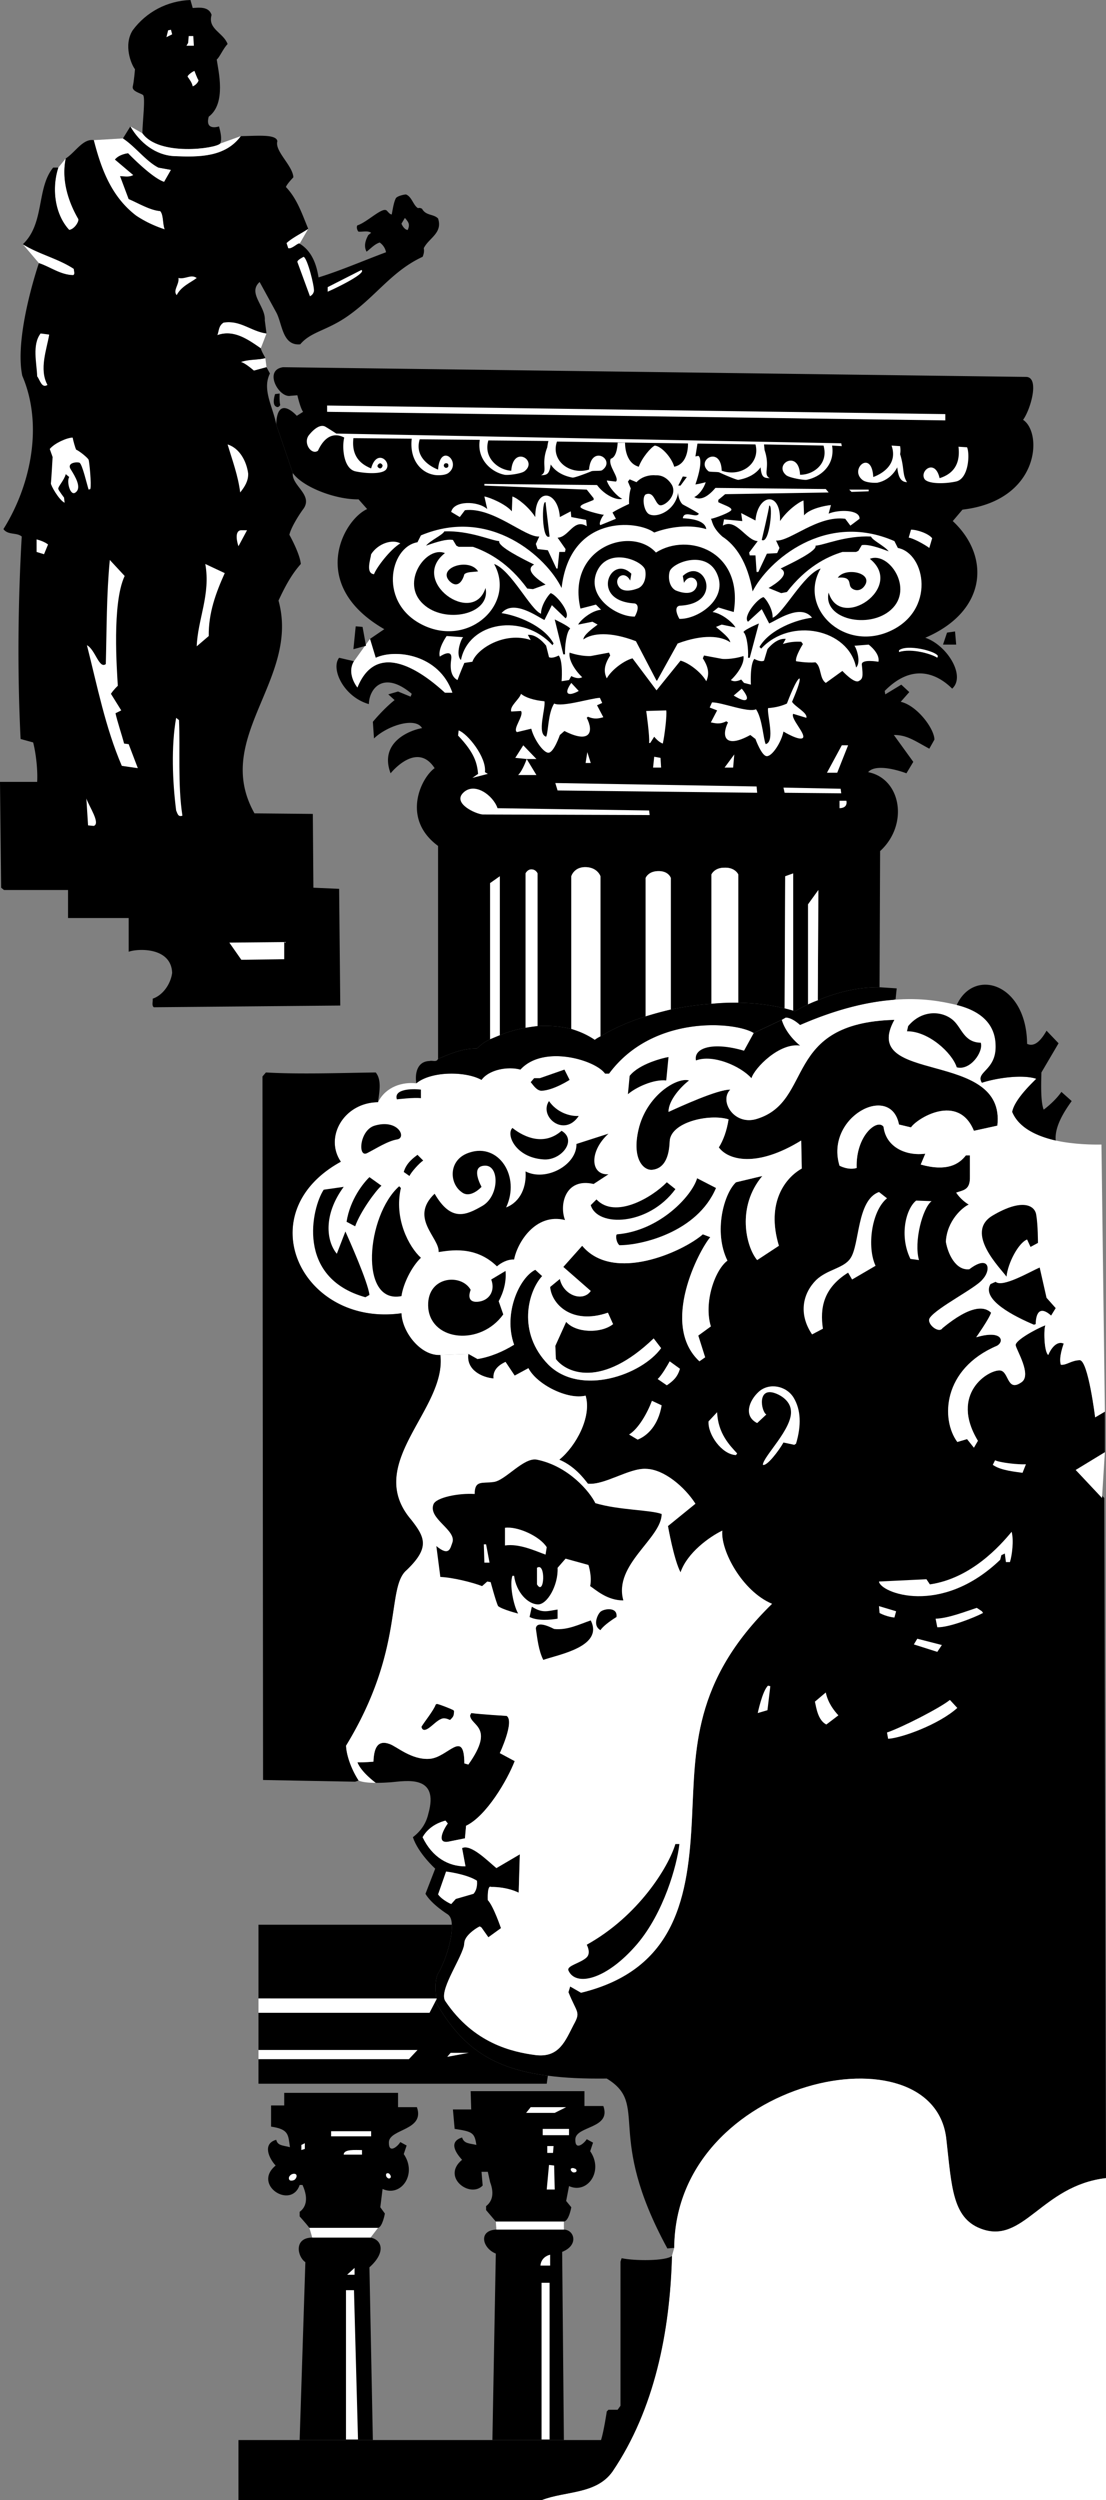
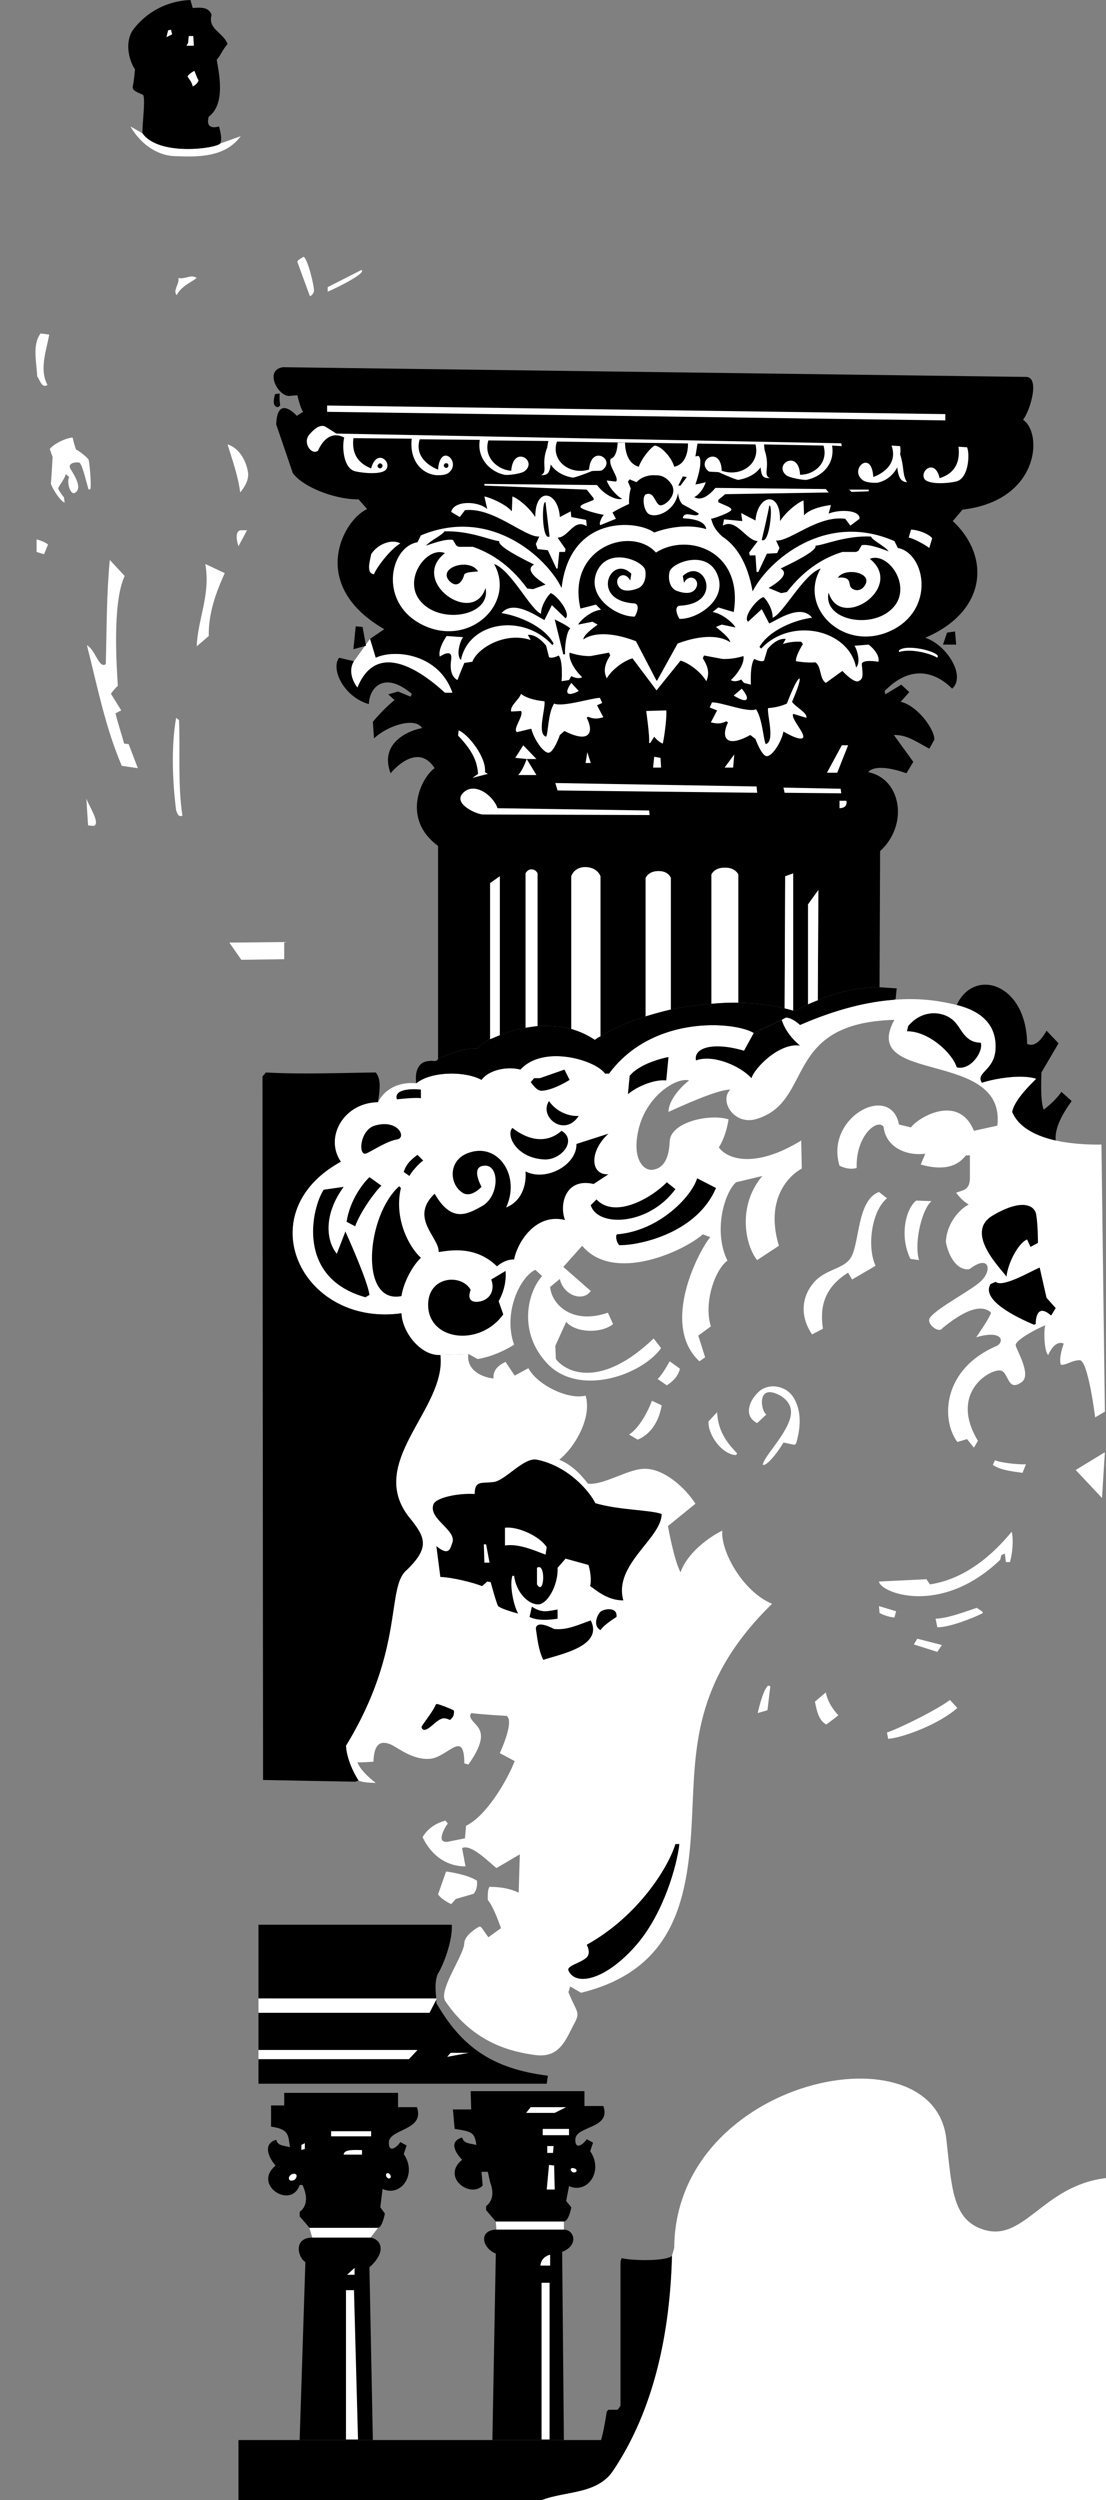
<svg xmlns="http://www.w3.org/2000/svg" width="193.398" height="437.102">
  <rect width="100%" height="100%" fill="#808080" stroke="none" />
  <path d="M178.898 73.398c1.313-1.8 2.899-7.347.602-7.5L49.5 64.2c-3.473.488-.734 5.422 1.3 5l1.2-.097s.5 2.222 1 2.898l-1.102.7s-3.41-3.88-3.597 1.5l2.898 8.5c1.77 2.484 7.496 4.663 11.5 4.6l1.5 1.7c-4.23 1.918-10.39 13.285 3 21l-2.5 1.7 1 3.3c3.469-1.598 11.086-.61 13.403 6.102H77.8c-2.582-2.356-11.567-10.125-15.301-.903 0 0-1.96-2.387-.602-4.597L59.301 115c-1.496 1.887.75 6.824 5.199 8.102.05-2.715 2.566-5.961 7.5-1.801l-.2.5-2.198-.903-1.704.5 1.102 1c-1.977 1.567-3.8 3.801-3.8 3.801l.198 2.903c2.36-2.266 7.262-3.797 8.403-1.801-2.23.387-7.531 2.508-5.5 7.898 0 0 4.562-5.734 7.699-.898-2.324 1.637-5.91 8.793.602 13.597v37.204c.714-.18 3.652-1.825 6.796-1.801.856-.73 1.055-.996 2.301-1.602v-27.3l1.7-1.2V181a20.516 20.516 0 0 1 4.5-1.3v-27s.363-.766 1.101-.7c.715.027 1 .7 1 .7v26.698c1.953-.12 3.953.012 5.898.5V153.2s.457-1.629 2.5-1.597c2.094.039 2.602 1.597 2.602 1.597v28c2.246-1.39 4.953-2.566 7.898-3.5v-24.2s.438-1.184 2.204-1.2c1.812-.042 2.199 1.2 2.199 1.2v23c2.273-.473 4.664-.836 7.097-1v-22.602s.504-1.214 2.301-1.199c1.887-.058 2.403 1.2 2.403 1.2V175.3c2.836.062 5.59.375 8.097 1l.102-23.102 1.398-.5v24c.274.059.016.004.301.102a36.1 36.1 0 0 1 2.3-1.2v-17.5l1.802-2.5-.102 19.297c3.406-1.445 7.105-2.332 10.8-2.296l.098-23.801c5.079-4.664 3.645-12.7-2.097-13.801 1.55-1.8 6.699.2 6.699.2l1.2-2-3.4-4.7c2.231-.012 3.47.906 6.2 2.398l.898-1.597c-.05-1.985-3.093-5.977-5.898-6.602L159 121l-1.398-1.3-2.801 1.698-.102-.597c5.293-5.39 9.75-2.453 11.801-.403 2.426-2.226-.887-7.593-4.7-8.898 10.845-4.645 11.403-14.266 4.802-20.398l1.699-2c13.515-1.582 14.05-13.442 10.597-15.704" />
  <path fill="#fff" d="M148.5 85.602h3.398v.296l-3 .102-.398-.398M108 77.398s-.027 2.493-1.2 2.801c-.573 1.172 1.598 3.371.9 4-.872-.09-1.598-.199-1.598-.199.32 1.172 1.918 2.898 2.699 3.2-.863.34-3.067-.579-4.403-2.4L84.7 84.603v.296l17.903.704 1.199 1.5v.296c-1.078.497-2.281.766-2.301 1.204-.121.46 3.633 1.402 4.102 1.398-.317.254-1 1.648-.602 1.8l2.7-1.1-.598-1.098c.921-.606 2.898-1.5 2.898-1.5-.05-.797.078-2.059.3-2.704l-.5-1.199.302-.398 1.199.5c.914-.985 2.281-1.313 3.398-1.2 1.168-.066 2.16.63 2.801 1.7 1.004 1.887-1.422 3.86-2.2 3.5-.82-.446-.933-2.363-2.3-1.903-.813.266-.492 2.973.5 3.5 1.418.723 4.652-.648 5.102-3.898-.11.563.261 1.79.796 2.2 0 0 1.907.995 2.801 1.6-.394.919-2.594-.734-2.8.802 1.007.07 3.859.21 4.101 1.898-3.617-1.059-7.41-.04-9.102.602-2.949-2.188-14.71-3.196-16.199 9.699-2.597-5.356-12.43-14.301-24.597-9.2l-.602 1.2c-4.926.836-6.938 10.867 1.2 14.597 8.046 3.688 16.015-3.953 12.198-10.796 2.938 1.011 6.403 8.046 8.204 8.699-.024-1.457 1.289-3.324 1.699-3.602 1.054.324 3.601 3.574 2.597 4.403L96.5 105.8l-1.3 2.597c-1.165-.527-5.407-3.714-7.5-1.199 2.648.371 7.39 2.153 9.1 5.301l-.198.3c-5.137-5.69-14.672-4.105-16 2.598-1.02-.996.066-3.804.398-4l-2.898-.199s-1.575 2.188-1.204 3.602c0 0 2.301-1.625 2 .5-.324 2.133.282 3.176 1.102 3.597.383-1.101 1.2-3 1.2-3l1.402-.199c.77-2.234 5.566-5.332 10.199-3.8l-.5-.899c1.664-.172 3.199 1.898 3.199 1.898l.5 2c.586.317 1.7-.296 1.7-.296.792 1.039.5 4.5.5 4.5l1.3-.204.398-.699s1.114.656 1.903.2c-1.278-1.215-2.418-3.036-2.2-4.297 2.126.718 3.7.597 3.7.597l3.199-.597.2.5c-1.044 1.628-1.188 2.793-.598 4 .906-1.606 3.168-3.172 4.5-3.5l4.199 5.597L119 115.5c1.328.34 3.566 1.945 4.5 3.602.555-1.235.43-2.399-.602-4l.204-.5 3.199.597s1.582.16 3.699-.5c.215 1.239-.953 3.04-2.2 4.2.731.503 1.802-.098 1.802-.098l.5.597 1.199.301s-.2-3.469.597-4.5c0 0 1.118.637 1.704.301l.597-2s1.512-2.008 3.2-1.8l-.5.902c1.074-.372 2.163-.454 3.203-.403l.296.403s-1.378 2.187-1.199 3c0 0 1.848.335 3.403.199 1.078.812.652 2.797 1.796 3.597l2.903-2.097s1.945 2.125 2.8 1.8c.778-.386.84-.742.598-2.902-.101-1.039 2.903-.5 2.903-.5.328-1.48-1.704-3-1.704-3l-2.5.2c.293.245 1.258 2.828.301 3.8-1.3-6.719-11.426-8.879-16.597-3.3l-.301-.297c1.808-3.106 6.578-4.805 9.199-5.102-2.016-2.578-6.313.539-7.5 1l-1.3-2.5-2.4 2.2c-.968-.856 1.634-4.063 2.7-4.302.398.215 1.68 2.106 1.602 3.602 1.843-.664 5.421-7.645 8.398-8.602-3.95 6.778 3.887 14.547 12 11 8.195-3.601 6.352-13.668 1.5-14.597l-.602-1.2c-12.125-5.296-22.101 3.485-24.796 8.797-.899-5.125-2.93-8.046-5.301-9.597-1.895-1.707-1.738-2.86-2-3.102.43.004 3.637-1.152 3.597-1.597-.058-.458-1.25-.782-2.296-1.301v-.403l1.199-1 18.097-.296-.5-.602-19.296-.2c-1.415 1.684-2.72 2.223-3.704 1.598.73-.289 1.672-1.457 2-2.597 0 0-.972.281-1.796.398 1.59-4.676.5-5 .5-5l-.5.102.398-2.5M64.7 111.7l1 3.3c3.468-1.598 11.085-.61 13.402 6.102H77.8c-2.582-2.356-11.567-10.125-15.301-.903 0 0-1.96-2.387-.602-4.597l2.801-3.903" />
  <path d="m114.898 119 3.602-6.5c4.477-1.664 7.598-1.328 9.2-.2-.11-.777-1.434-1.769-2.5-2.698l1-.403 2.402.5c-.383-.754-2.282-2.437-4-2.699l1-.8c.52.171 2.699.8 2.699.8 1.73-10.672-7.98-13.973-13.602-10.398-4.293-4.77-15.672-.895-13.199 9.796 0 0 2.137-.53 2.7-.699l.902.903c-1.68.148-3.606 1.804-4 2.597l2.5-.5.898.5c-1.078.82-2.414 1.793-2.5 2.602 1.578-1.14 4.707-1.418 9.2.3l3.6 6.899h.098M33.7 1.398c1.003-.05 2.792-.34 3.3 1.204-.73 2.484 2.047 3.078 2.8 5.097-.765.762-1.44 2.395-1.902 2.7.262 1.933 1.73 7.656-1.398 10-.715 2.581 1.8 1.703 1.8 1.703.24.906.571 2.203.2 3-.742.878-10.746 2.265-13.602-1.801.016-1.918.57-6.352.102-6.7-.434-.312-1.871-.609-1.8-1.402.245-1 .402-3.097.402-3.097-.66-.829-2.04-4.215-.403-6.801C25.59 2.074 29.234.156 33.301 0l.398 1.398" />
-   <path fill="#fff" d="M46.398 62.602c-1.152.351-2.941.191-4.296.699.687.082 2.296 1.5 2.296 1.5l2.204-.602-.204-1.597m.204-4.302c-2.664-.343-4.567-2.378-7.5-1.902-.903.551-.801 1.446-1.102 2.204 2.89-1.055 5.418.793 7.602 2.296l1-2.597M53.898 40c-.898.633-2.921 1.633-3.796 2.5l.296.898c.645.211 1.75-1.035 2-.796l1.5-2.602M6.8 46c2.009.66 3.747 2.05 6 2.102.34-.172.153-.618.098-1.102C10.156 45.191 6.77 44.445 4 42.7L6.8 46m3.4-16.7c-1.169 3.56-.669 8.114 1.902 10.9.949-.141 1.738-1.49 1.597-1.9-1.777-3.058-2.984-6.89-2.199-10.6l-1.3 1.6m6.198-4.8c1.27 4.95 3.028 9.852 7.403 13.2 1.578 1.058 3.289 1.843 5 2.402-.375-.934-.192-2.614-.801-3.204-1.75-.12-3.91-1.437-5.5-2.097l-1.5-4c.8.035 1.695.203 2.3-.2l-3.198-2.703c.761-.945 2.296-1.097 2.296-1.097s4.145 4.316 6.301 5l1.2-2.102-2.2-.398c-2.148-1.098-4.058-3.7-6.199-5.102l-5.102.301M44.2 35.3c-2.47 1.66-5.048 3.122-7.9 3.802v-.903l7-6.097c.622.988.634 2.148.9 3.199" />
-   <path d="M70.2 39.102c.187.484.64 1.105 1.1 1.097.423-.988.153-1.34-.5-2.097l-.6 1-1.7-1.602c.184-.945.34-2.07.7-2.8.195-.442 1.593-.723 1.8-.7 1.027.406 1.262 1.914 2.102 2.398.222-.09.445-.035.699.102.68 1.25 2.02.879 2.8 1.7.856 2.562-1.66 3.44-2.5 5.198.09.45.04.954-.203 1.5-5.332 2.461-8.113 6.856-13 10.301-3.726 2.637-6.523 2.758-8.398 5-3.168.29-3.121-3.644-4.2-5.597L45.399 49.3c-2.164 1.957 1.082 4.246.903 6.699l.3 2.3c-2.663-.343-4.566-2.378-7.5-1.902-.902.551-.8 1.446-1.101 2.204 2.89-1.055 5.418.793 7.602 2.296.164.618.53 1.149.796 1.704-1.152.351-2.941.191-4.296.699.687.082 2.296 1.5 2.296 1.5l2.204-.602.597 1.102a4.83 4.83 0 0 0-.5 2c-.078 2.246 1.184 4.59 1.602 6.898l2.898 8.5c-.246 2.196 3.528 3.762 1.903 6.2-.75.988-2.223 3.308-2.5 4.601 0 0 1.828 3.246 2 5.102-1.739 1.949-2.875 4.199-3.903 6.398 3.805 13.781-11.648 23.977-4.199 37.2l10.2.1.1 12.9 4.5.198.2 20.403-32.602.3c-.406-.308-.144-.937-.199-1.5 1.832-.62 3.149-2.605 3.403-4.5-.149-4.515-5.961-4.3-7.602-3.703V160.5H11.898v-4.898H.7l-.5-.403L0 136.7h6.5c.113-2.004-.188-4.867-.7-6.898l-2.198-.602c-.586-11.824-.454-23.902.199-35.398-.883-.754-2.399-.203-3.2-1.301 4.731-7.535 7.024-18.117 3.297-26.8-1.46-7 2.903-19.7 2.903-19.7 2.008.66 3.746 2.05 6 2.102.34-.172.152-.618.097-1.102C10.156 45.191 6.77 44.445 4 42.7c3.848-3.653 2.348-9.81 5.3-13.4h.9c-1.169 3.56-.669 8.114 1.902 10.9.949-.141 1.738-1.49 1.597-1.9-1.777-3.058-2.984-6.89-2.199-10.6 1.664-1.06 2.98-3.49 4.898-3.2 1.27 4.95 3.028 9.852 7.403 13.2 1.578 1.058 3.289 1.843 5 2.402-.375-.934-.192-2.614-.801-3.204-1.75-.12-3.91-1.437-5.5-2.097l-1.5-4c.8.035 1.695.203 2.3-.2l-3.198-2.703c.761-.945 2.296-1.097 2.296-1.097s4.145 4.316 6.301 5l1.2-2.102-2.2-.398c-2.148-1.098-4.058-3.7-6.199-5.102l1.3-2.097c1.618 2.8 4.415 5.093 7.802 5.199 4.132.168 8.785.203 11.5-3.5 2.789-.028 6.25-.403 6.398.898-.504 1.723 2.691 4.246 2.8 6.301 0 0-1.171 1.21-1.3 1.7 1.992 2.085 2.828 4.76 3.898 7.3-.898.633-2.921 1.633-3.796 2.5l.296.898c.645.211 1.75-1.035 2-.796 2.114 1.28 2.946 3.597 3.301 5.898 3.86-1.188 7.867-2.934 11.801-4.398-.11-.637-.477-1.258-1.102-1.704-.898.286-1.515 1.008-2.296 1.602-.567-1.027-.13-2.105.296-2.898l.5-.403c-.585-.418-1.48-.14-2.199-.199-.176-.098-.449-.77-.199-1.102 1.684-.527 4.336-3.238 5.102-2.597.25.219.523.664.898.699l1.7 1.602" />
  <path fill="#fff" d="M53.102 44.898c.668.313 1.882 5.118 1.796 6-.082.36-.257.668-.699.903L52 45.8c-.043-.36 1.102-.903 1.102-.903M57.3 51v-.8l5.9-3c.917.507-3.876 2.921-5.9 3.8m-22.902-2.398c-1.027.796-2.718 1.445-3.5 3-.73-.825.508-1.91.301-3 1.274.27 2.156-.723 3.2 0M8.602 58.5c-.415 2.547-1.805 6.055-.301 8.8-1.016.645-1.305-.87-1.801-1.5-.074-2.316-.914-5.527.602-7.5l1.5.2m34.796 24.3c.032 1.286-.582 2.274-1.398 3.302-.371-2.98-1.387-5.653-2.2-8.403 2.134.68 3.321 2.989 3.598 5.102M41.7 95.5c-.204-.566-.766-2.621.402-2.8h1.097l-1.5 2.8M21.8 100.7c-2.257 4.769-1.34 16.612-1.198 19.198 0 0-.688.618-1.204 1.403l1.801 2.898-1 .5c.246 1.223 1.172 4.008 1.5 5.301l.801.102 1.602 4.199-2.801-.403c-2.875-6.68-4.301-13.996-6.102-21.097 1.461.754 2.125 4.21 3.301 3.3.172-6.328.11-11.964.7-18.203l2.6 2.801m17.5-.499c-1.554 3.452-2.855 6.956-2.8 11l-2.102 1.8c.18-4.75 2.457-9.07 1.5-14.398l3.403 1.597M31.3 125.898c.227 4.84-.238 11.375.598 16.704-.77.308-.867-.407-1.097-.903-.64-5.039-.887-11.21 0-16.199l.5.398m-14.903 18.5-1-.097-.296-4.7c.437 1.34 2.53 4.356 1.296 4.797M42.2 167.8l-2.098-3 9.597-.1v3l-7.5.1m-.097-144c-2.715 3.704-7.368 3.669-11.5 3.5-3.387-.105-6.184-2.398-7.801-5.198l2.097 1.199c2.856 4.066 12.86 2.68 13.602 1.8l3.602-1.3M29.398 5.3l-.296 1.2 1-.5-.204-.8-.5.1M33 6.3l-.102 1.2-.296.5h1.296l-.097-1.7H33m1 6.098c-.285.075-1.195.723-1.2 1 .388.567.77 1.051.9 1.704.62-.243 1.073-.91 1-1.102-.153-.14-.7-1.602-.7-1.602M8.7 78.5c.784-.973 2.91-1.96 4-2 .144.7.437 1.723.6 2.102.684.316 2.095 1.476 2.2 1.796.125.348.516 4.235.3 5.102l-.3.102c-.273-.77-1.098-4.454-1.602-4.704-.507-.183-2.312.008-1.5 1.204.778 1.246 1.942 3.191.801 4-.914.718-1.597-1.938-1.097-2.704l-.602-.5c-.309 1.141-1.426 2.215-1.3 2.602.073.285 1 1.5 1 1.5l.1.898c-1.023-.496-2.452-3.085-2.402-3.398.063-.36.301-4.602.301-4.602L8.7 78.5M6.398 94.3v2.2l1.301.398.7-1.699s-.544-.512-2-.898M165.3 73.5v-1.102l-108.1-1.5V72l108.1 1.5m-54.3 32c-7.93-.422-4.223-8.738-.602-5.2l-.199 1.2c-1.035-2.008-3.14-.371-1.898 1.2 1.015 1.187 3.398.1 3.398.1 1.176-.628 1.328-2.308 1.102-3.198-.531-1.672-6.633-4.094-8.5.5-1.688 4.308 3.543 7.761 6.699 7.699 0 0 1.145-1.961 0-2.301" />
  <path d="m97 108.3 1.5 6.098h.3c-.058-1.328.235-3.906.9-4.5-.255-.441-2.7-1.597-2.7-1.597" />
  <path fill="#fff" d="m97.5 99.398.3-2.898h1l.098-.5-1.398-2c1.977-.063 2.809-3.43 5.102-2l-.102-1.102-2.602-.5-.097-1-1.903 1c-.304-4.605-4.34-5.386-4.296 0-1.122-1.75-3.082-3.293-4-3.597l-.102 2.597c-1.05-1.261-3.902-2.46-4.8-2.597L85.2 89c-1.677-1.48-5.876-1.488-6.302.5l1.5.898.903-1.199c4.918-.594 10.57 4.824 13 4.602l-.602 1.3L94 96l1.8.2 1.5 3.198h.2m-2.3 23.204c-1.778-.149-3.321-.645-4.098-1.301-.266.945-2.024 2.164-1.704 3.097l1.704-.097c.566.812-1.532 3.16-.704 3.699l2.5-.602c.497 1.942 2.153 4.227 3 4.204.942.004 2-3.102 2-3.102l.801-.7c4.543 2.325 5.145.102 3.903-2.3l.199-.2c1.289.563 2.066.243 2.699.098l-1.102-2.097.903-.403-.403-.898c-1.68.086-6.628 1.672-8 1-1.097 1.73-.996 4.973-1.398 5.8-1.672-.472-.047-5.007-.3-6.198m4.698-3.204s-1.035 1.36-.597 1.801c.469.442 1.898-.398 1.898-.398l-1.3-1.403" />
  <path d="M84.898 102.8c-2.128 6.759-13.402-1.163-7.097-6.1-3.29-1.34-7.867 5.175-3.801 8.902 3.719 3.527 11.898 1.886 10.898-2.801" />
  <path d="M81.2 100.398c.503-.453 1.34-.359 2.402-.5-1.532-2.464-7.207-.652-5 1.704 1.484 1.433 2.34-.188 2.597-1.204M96.102 93.8s-.649-5.343-.704-6c-.695-.405-.68 6.794.704 6" />
  <path d="m93.2 103 2.198-.8c-1.336-.856-3.753-2.56-2-3.5-1.945-.962-6.425-3.177-6.097-4.098-1.438-.086-5.125-1.856-9.602-1.704-.324.657-2.418 1.559-3.199 2.5 1.953-.687 3.621-1.195 4.7-1l.6 1 .4.204h2.5c2.714.953 6.226 2.816 9.5 7.296l1 .102" />
  <path fill="#fff" d="M118.8 105.898c7.903-.304 4.333-8.683.598-5.199l.204 1.2c1.097-1.989 3.175-.32 1.898 1.203-1.027 1.199-3.398.097-3.398.097-1.157-.676-1.282-2.355-1-3.3.52-1.606 6.66-3.926 8.398.703 1.668 4.336-3.617 7.699-6.7 7.597 0 0-1.187-1.992 0-2.3" />
-   <path d="m132.7 109-1.598 6h-.301c.093-1.344-.156-3.926-.801-4.5.254-.469 2.7-1.5 2.7-1.5" />
  <path fill="#fff" d="m132.3 100-.198-2.898h-1l-.102-.5 1.5-2c-2.02-.09-3.777-4.086-6.102-2.704l.204-1.097 3.199.3-.2-1.402 2.5 1.301c.395-4.598 4.442-5.312 4.297.102 1.16-1.758 3.149-3.27 4.102-3.602l.102 2.602c.996-1.207 3.78-1.723 4.699-1.801l-.403 1.5c1.825-.766 5.512-.696 5.403.898l-1.602 1.2-.898-1.2c-4.852-.64-9.723 4.028-12.102 3.801l.602 1.3-.403.9-1.796.1-1.5 3.2h-.301m-2.601 20.398s1.304 1.5.8 1.903c-.418.469-2.2-.7-2.2-.7l1.4-1.203" />
  <path d="M144.898 103.602c2.028 6.808 13.43-.926 7.204-5.903 3.316-1.347 7.785 5.242 3.699 8.903-3.82 3.46-11.973 1.683-10.903-3" />
  <path d="M148.8 102.7c-.503-.59.235-1.946-2.3-1.7 1.281-1.883 6.258-.898 4.7 1.398-.79 1.168-1.99.825-2.4.301m-15.6-8.301s1.26-5.293 1.3-6c.73-.347.074 6.86-1.3 6m3.402 9.302-2.204-.9c1.372-.792 3.817-2.456 2.102-3.402 1.938-.949 6.453-3.09 6.102-4 1.48-.078 5.195-1.789 9.699-1.597.281.695 2.36 1.633 3.097 2.597-1.914-.726-3.57-1.265-4.699-1.097l-.597 1-.403.199h-2.398c-2.809.867-6.348 2.668-9.7 7l-1 .2" />
  <path fill="#fff" d="m137.2 138.602 9.902.097-.102-.8-10-.2.2.903m-4.9-1.102-35.198-.602.398 1.301 34.898.403-.097-1.102M113 124.3s.648 4.587.5 5.598h.2l.698-1.097s.692.918 1.5 1.199c.317-1.363.75-4.992.602-5.8l-3.5.1m.5 17.4-26.5-.4c-.762-2.25-4.035-4.66-6-2.698-1.906 1.859 2.195 3.714 3.398 3.796l29.204.102-.102-.8M84.8 135c.31-2.613-3.05-6.758-4.6-7.3l-.098.902c2.918 3.07 3.32 4.836 3.5 6.699l-1 .699 2.699-.7-.5-.3m6.699-4.7-1.398 2.2 2 .2s-.707 2.03-1.5 2.8H93.8l-1.7-2.8h1.7l-2.301-2.4m10.899 3.098.301-1.898.602 1.898zm11.802.802.198-1.9 1.102.2.102 1.7h-1.403m12.501 0 1.698-2.302-.199 2.301zm17.902.902 2.597-4.801h1.102l-1.903 4.8h-1.796M141 125.5c.262-.867-1.969-1.93-2.5-2.8.52-1.24 1.55-3.66 1.3-4.098-.566.191-1.847 3.472-2.198 4.398-.809.39-1.961.707-3.301.8-.18 1.255 1.273 5.837-.403 6.302-.41-.766-.574-4.461-1.699-6.102-1.375.652-6.008-1.238-7.699-1.2l-.398.9 1.296.5-1.097 2.1c.707.122 1.496.419 2.699-.198l.3.199c-1.202 2.449-.538 4.652 3.9 2.199l.902.7s1.101 3.054 2 3c.89.023 2.484-2.31 2.898-4.302 0 0 2.8 1.7 3.398 1.102.551-.672-2.207-3.387-1.699-4.2l2.301.7m5.8 15.8V140h1.2s.367 1.262-1.2 1.3" />
  <path d="m61.8 113.5.4-4 1.198.102.602 3.296-2.2.602m103.098-.8.704-2.098 1.398-.204.2 2.301h-2.302" />
  <path fill="#fff" d="M157.2 113.7c1.363-1.145 6.523.136 6.8 1l-.102.3c-.84-.602-4.433-1.73-6.699-1v-.3m2.101-21.098c1.102-.008 3.102.707 3.7 1.5l-.5 1.699c-.895-.672-2.918-1.742-3.602-1.801l.403-1.398M70 95c-1.43-.8-3.926.043-5.102 1.898-.113.91-1 3.336.5 3.5C65.82 99.238 68.211 96.07 70 95" />
  <path d="M120.3 77.398s.25 3.649-2.402 4.204c-.43-1.543-2.168-3.563-3.398-3.704-.687.317-2.246 2.137-2.8 3.704-2.571-.711-2.4-4.301-2.4-4.301m9.302 7.597.796-1.597.704.097-1.102 1.5h-.398M48.898 68.8l-.796.098s-.637 1.836.199 2.204c.43.265.699-.301.699-.301-.172-.61-.102-2-.102-2" />
  <path fill="#fff" d="M167.602 78.102c.46 3.836-1.778 5.003-3.301 5.5-.797-3.543-3.606-1.227-2.602.199.664.797 3.348.828 5.403.398 2.312-.422 2.507-4.867 2-6l-1.5-.097M147.2 78l-.098-.5L58.8 75.8s-1.235-.808-1.903-1.198c-.754-.442-1.843.171-2.898 1.5-1.04 1.382.473 3.53 1.602 2.699 1.69-3.653 3.906-2.653 4.597-2.301-.394 1.441-.234 5.344 1.903 5.898 2.039.434 4.718.512 5.398-.296 1.074-1.344-1.637-3.774-2.602-.204-1.425-.597-3.515-1.796-3.097-5.296l10.2.097c-.422 3.578 1.504 5.852 3.8 6.301.462.129 1.97.168 2.598-.3 2.434-1.813-1.421-5.505-1.796-.598-1.446-.555-4.157-2.23-3.204-5.301l10.5.098c-.562 3.48 2.094 5.664 4.301 6.101.52.137 2.875-.152 3.5-.601 2.438-1.829-1.969-4.676-2.3-.098-2.297-.13-4.907-2.285-4-5.301l10.5.102a8.54 8.54 0 0 0-.2 1.097c-1.176 3.028.2 4.184-1.097 4.903.94-.079 1.445-.047 1.699-1.903.758 1.188 2.093 1.98 3.8 2.301.36.07 3.036-.977 3.297-1.102.25-.14 1.715-.004 1.903-.199 2.476-1.785-1.93-4.633-2.301-.097-3.54 1.027-6.734-1.723-5.602-4.903l34.704.5c.875 3.238-2.395 5.797-5.903 4.602-.14-4.512-4.66-1.84-2.3.097.222.149 1.695.07 1.902.204.293.152 2.926 1.308 3.3 1.296 1.704-.296 3.07-1.035 3.899-2.199.152 1.871.656 1.86 1.602 1.903-1.274-.7.148-1.797-.903-4.903-.027-.277-.066-.61-.098-1l10.399.2c.934 3.195-1.824 5.148-4.102 5.101-.218-4.508-4.734-1.836-2.398.102.633.46 2.976.843 3.5.796 2.266-.425 5.074-2.386 4.5-6l1.7.102m11.402 6.3c-.864-1.359-.418-2.343-1.204-4.902.082-.418.079-.91 0-1.398l-1.5-.102c1.164 3.34-1.761 4.985-3.199 5.5-.254-4.918-4.254-1.382-1.898.5.61.516 2.12.54 2.597.5 1.426-.28 2.723-1.203 3.5-2.699.168 1.688.625 2.574 1.704 2.602" />
  <path d="M66.5 81.898c.188-.039.371-.222.398-.5-.03-.18-.218-.359-.398-.398a.576.576 0 0 0-.5.5c.047.184.234.367.5.398M78 81.8c.262-.015.445-.202.398-.402.04-.253-.144-.437-.398-.398-.203-.031-.383.152-.398.398.02.211.207.391.398.403" />
  <path fill="#fff" d="M85.7 154.398V181.7c.257-.097 1.425-.605 1.698-.699v-27.8l-1.699 1.198M93 152c-.738-.066-1.102.7-1.102.7v27a25.193 25.193 0 0 1 2.102-.302V152.7s-.285-.672-1-.699m9.398-.399c-2.043-.032-2.5 1.597-2.5 1.597v26.7c1.414.421 2.805 1.019 4.102 1.902.309-.235.652-.43 1-.602v-28s-.508-1.558-2.602-1.597m12.704.698c-1.766.016-2.204 1.2-2.204 1.2v24.2a62.155 62.155 0 0 1 4.403-1.2v-23s-.387-1.242-2.2-1.2m11.599-.6c-1.798-.016-2.302 1.198-2.302 1.198V175.5a42.213 42.213 0 0 1 4.704-.2v-22.402s-.516-1.257-2.403-1.199M137.3 153.2l-.1 23.1a27.26 27.26 0 0 1 1.5.4v-24l-1.4.5m4 4.902v17.5c.52-.239 1.087-.489 1.7-.704l.102-19.296-1.801 2.5" />
-   <path d="m193.2 246.8-1.7 1s-1.227-9.991-2.7-10c-1.507.044-2.296.91-3.3.802-.414-1.278.457-3.524.5-3.704-1.246-.55-2.273.95-2.7 2-.76-.59-.804-4.613-.5-5.199-1.59.61-5.32 2.645-5.198 3.5.14.852 2.785 5.074 1.097 6.403-2.637 1.937-2.234-1.817-3.8-2-2.016-.2-8.891 4.046-3.899 12.296l-.7 1.204-1.198-1.5-1.704.5c-2.914-3.957-2.566-12.77 6.903-16.801 1.363-.703 1.039-2.875-3.602-1.5 0 0 2.293-3.258 2.602-4.301-1.137-1.121-3.528-1.395-8.5 2.7-.633 1.038-2.914-.821-2.2-1.802 1.215-1.777 8.122-5.257 9.2-6.699 1.629-1.746 1.137-4.422-2.301-1.8-2.328.273-3.73-2.602-4.102-4.797.184-3.707 2.957-6.067 4-6.5-1.492-.907-2.199-2.102-2.199-2.102 1.41-.45 2.457-.52 2.403-2.8V202h-.704c-1.195 1.527-3.265 2.895-7.898 1.602l.8-1.903c-3.355.446-6.886-1.133-7.3-4.699-1.05-1.512-4.895 1.516-4.7 7.2-1.464.445-3-.4-3-.4-2.597-8.503 8.962-14.597 10.4-7.198l2.1.5c1.009-1.54 8.262-6.094 11 .597l4.098-.898c1.575-13.496-24.293-7.086-18-18.5-19.632.539-14.015 14.183-24 17.3-3.964 1.294-6.714-3.074-4.699-5.101-2.187-.059-8.89 3.027-10.8 3.898-.016-2.07 2.253-4.48 3.601-5.5-2.02-.613-7.094 2.364-8.7 8-1.546 5.73.798 7.914 2.4 7.602 1.507-.215 2.765-1.469 2.902-4.898.082-3.43 6.964-4.942 10.296-3.903-.312 2.031-.949 3.707-1.699 4.903 1.59 2.195 6.559 3.628 14.403-1.204l.097 4.903c-2.734 1.512-6.324 5.816-4 13.5l-3.8 2.5c-1.954-2.332-3.637-9.29.902-14.7l-4.602 1.098c-2.086 1.918-3.984 8.621-1.5 13.7-2.222 1.656-4.172 7.363-2.898 11.5l-2.2 1.601 1.2 3.8-1 .7c-6.906-6.441-.051-19.426 1.898-21.7l-1.3-.5c-3.477 3.04-15.641 8.544-21.098 2l-3.301 3.7 4.8 4.2c-1.37 1.988-4.784.773-5.402-2.098L96.2 225c.215 2.898 3.688 6.703 10.102 4.5l.898 2c-2.078 1.664-6.488 1.566-8.199-.398l-1.898 4.199.097 2.3c1.89 2.493 8.032 5.106 17.102-3.601l1.3 1.7c-3.386 4.69-14.074 8.46-19.702 2.902-5.532-5.649-3.563-12.836-1.098-15.5L93.6 222c-2.753 1.34-5.663 7.633-3.702 13.102-1.915 1.183-4.149 2.14-6.399 2.5l-1.601-.903c-.41 2.848 2.437 4.13 4.402 4.301-.195-1.805 1.52-2.617 2.098-2.898L90 240.5l2.399-1.3c1.496 2.89 6.894 5.573 10 4.8 1.101 3.648-1.645 8.809-4.598 11.2 2.668 1.128 4.281 3.269 5 4.198 2.922.301 7.242-2.785 10.2-2.597 3.128.093 6.741 3.183 8.6 6.097l-4.8 3.903s1.027 5.91 2.2 8.097c1.17-3.437 5.073-6.222 7.3-7.296-.32 3.496 3.488 10.609 8.7 12.796-13.903 13.567-13.395 25.512-14 37.5-.653 13.489-2.685 26.418-19.4 30.5l-1.902-1.097-.3 1c1.472 3.683 2.19 3.375.902 5.699-1.434 2.754-2.5 5.781-6.602 5.3-4.183-.546-10.84-2.054-15.8-9.402-1.247-1.695 2.44-6.882 3.203-9.597.074-.254.07-.86.199-1.102.46-1.191 2.246-2.277 2.598-2.398l.3.199 1.2 1.7 2.203-1.598s-1.293-3.829-2.301-4.903c0 0-.14-2.758.598-2.3 0 0 2.55-.09 4.8 1l.2-6.7-4.098 2.403c-1.633-1.364-4.473-4.239-6-3.5l.598 3.199c-2.985.02-5.82-1.582-7.5-5.102 1.19-2.11 3.375-2.738 4-2.898l.402.5c-.766 1.062-1.992 3.465 0 3.199l3-.602.2-2.199c3.523-1.676 7.187-7.914 8.5-11.3l-2.602-1.399s2.605-5.54 1.203-6.5c0 0-4.293-.363-6.203-.5l-.2.398c.075 1.887 4.434 1.95-.3 8.602l-.7-.2c-.039-6.163-2.894-1.003-6.097-.8-3.16.219-5.72-2.168-7-2.602-2.243-.8-2.711.997-2.801 3.102 0 0-1.766.152-2.8.102.632 1.73 3.198 3.597 3.198 3.597.946.008 2.047-.058 2.602-.097 2.676-.227 8.566-1.407 6.598 5.5-.352 1.554-1.184 2.945-2.7 4.097.934 2.832 3.903 5.5 3.903 5.5l-1.703 4.403c1.07 1.847 3.902 3.597 3.902 3.597.476.336.695.992.7 1.801.171 2.602-1.34 6.875-2.5 8.7-.645 1.835-.177 3.62-.2 5 4.41 7.624 9.703 11.472 19.5 12.698 2.976.403 6.379.543 10.3.5 7.563 4.606-.429 9.465 10.598 29.704l1.2-.102c.187-29.82 45.707-38.984 47.601-18.8.91 8.027 1.031 13.48 5.899 15.402 7.554 3.003 10.66-7.477 22-8.801l-.297-118.903-5-4.898 5.097-3.102v-7.097" />
  <path fill="#fff" d="M193.398 380.8c-11.34 1.325-14.445 11.805-22 8.802-4.867-1.922-4.988-7.375-5.898-15.403-1.895-20.183-47.414-11.02-47.602 18.801l-.398 1.398c-.34 13.223-3.05 26.852-10.398 37.704-2.86 4.027-8.235 3.37-12.403 5h98.7V380.8" />
  <path d="M117.5 394.398c-.34 13.223-3.05 26.852-10.398 37.704-2.86 4.027-8.235 3.37-12.403 5h-53v-10.5h63.403c.507-1.641 1-5 1-5l.296-.301H108l.5-.7v-25.203l.2-.597c2.171.488 7.808.527 8.8-.403" />
  <path d="M65.2 426.602H52.397l1-31.102c-1.418-.957-2.046-4.281 1.204-4.3H64.8c1.941.363 2.789 2.527-.2 5.198l.598 30.204m33.404 0h-12.5L86.699 394c-2.367-.95-3.11-4.07.102-4.2h11.8c1.805.032 2.684 2.708-.3 3.9l.3 32.902" />
  <path fill="#fff" d="M192.7 261.898 188.101 257l5.097-3.102zM65.7 311.7s-2.567-1.868-3.2-3.598c1.035.05 2.8-.102 2.8-.102.09-2.105.56-3.902 2.802-3.102 1.28.434 3.84 2.82 7 2.602 3.203-.203 6.058-5.363 6.097.8l.7.2c4.734-6.652.374-6.715.3-8.602l.2-.398c1.699.234 6.203.5 6.203.5 1.402.96-1.204 6.5-1.204 6.5L90 307.898c-1.313 3.387-4.977 9.625-8.5 11.301l-.2 2.2-3 .601c-1.991.266-.765-2.137 0-3.2l-.402-.5c-.625.16-2.808.79-4 2.9 1.68 3.519 4.516 5.12 7.5 5.1l-.597-3.198c1.527-.739 4.367 2.136 6 3.5l4.097-2.403-.199 6.7c-2.25-1.09-4.8-1-4.8-1-.739-.458-.598 2.3-.598 2.3 1.008 1.074 2.3 4.903 2.3 4.903l-2.203 1.597L84.2 337l-.3-.2c-.352.122-2.137 1.208-2.598 2.4-.13.241-.125.847-.2 1.1-.761 2.716-4.449 7.903-3.203 9.598 4.961 7.348 11.618 8.856 15.801 9.403 4.102.48 5.168-2.547 6.602-5.301 1.289-2.324.57-2.016-.903-5.7l.301-1 1.903 1.098c16.714-4.082 18.746-17.011 19.398-30.5.605-11.988.098-23.933 14-37.5-5.21-2.187-9.02-9.3-8.7-12.796-2.226 1.074-6.128 3.859-7.3 7.296-1.172-2.187-2.2-8.097-2.2-8.097l4.802-3.903c-1.86-2.914-5.473-6.003-8.602-6.097-2.957-.188-7.277 2.898-10.2 2.597-.718-.93-2.331-3.07-5-4.199 2.954-2.39 5.7-7.55 4.598-11.199-3.105.773-8.503-1.91-10-4.8L90 240.5l-1.602-2.398c-.578.28-2.293 1.093-2.097 2.898-1.965-.172-4.813-1.453-4.403-4.3l-4.898.198c1.14 9.547-13.516 18.957-5.102 28.801 2.403 3.078 3.309 4.86-.796 8.801-3.641 3.078-.293 13.812-10.602 30.7.066 1.679.906 4.1 2.2 6.1.655.286 1.765.4 3 .4" />
  <path fill="#fff" d="m136.7 178.3.698-.402c1.164.004 2.5 1.301 2.5 1.301 6.633-2.883 11.997-4.062 16.301-4.398 5.059-.426 8.64.32 11.102.898 5.277 1.317 6.789 4.25 6.8 7.2.07 4.304-3.597 4.496-2.402 6.402 2.13-.723 6.86-1.551 9.5-.7-.242.313-3.785 3.485-4.199 5.797 1.164 2.817 4.352 4.254 7.602 5 3.257.715 6.582.73 8 .704l.597 46.699-1.699 1s-1.227-9.992-2.7-10c-1.507.043-2.296.91-3.3.8-.414-1.277.457-3.523.5-3.703-1.246-.55-2.273.95-2.7 2-.76-.59-.804-4.613-.5-5.199-1.59.61-5.32 2.645-5.198 3.5.14.852 2.785 5.074 1.097 6.403-2.637 1.937-2.234-1.817-3.8-2-2.016-.2-8.891 4.046-3.899 12.296l-.7 1.204-1.198-1.5-1.704.5c-2.914-3.957-2.566-12.77 6.903-16.801 1.363-.703 1.039-2.875-3.602-1.5 0 0 2.293-3.258 2.602-4.301-1.137-1.121-3.528-1.395-8.5 2.7-.633 1.038-2.914-.821-2.2-1.802 1.215-1.777 8.122-5.257 9.2-6.699 1.629-1.746 1.137-4.422-2.301-1.8-2.328.273-3.73-2.602-4.102-4.797.184-3.707 2.957-6.067 4-6.5-1.492-.907-2.199-2.102-2.199-2.102 1.41-.45 2.457-.52 2.403-2.8V202h-.704c-1.195 1.527-3.265 2.895-7.898 1.602l.8-1.903c-3.355.446-6.886-1.133-7.3-4.699-1.05-1.512-4.895 1.516-4.7 7.2-1.464.445-3-.4-3-.4-2.597-8.503 8.962-14.597 10.4-7.198l2.1.5c1.009-1.54 8.262-6.094 11 .597l4.098-.898c1.575-13.496-24.293-7.086-18-18.5-19.632.539-14.015 14.183-24 17.3-3.964 1.294-6.714-3.074-4.699-5.101-2.187-.059-8.89 3.027-10.8 3.898-.016-2.07 2.253-4.48 3.601-5.5-2.02-.613-7.094 2.364-8.7 8-1.546 5.73.798 7.914 2.4 7.602 1.507-.215 2.765-1.469 2.902-4.898.082-3.43 6.964-4.942 10.296-3.903-.312 2.031-.949 3.707-1.699 4.903 1.59 2.195 6.559 3.628 14.403-1.204l.097 4.903c-2.734 1.512-6.324 5.816-4 13.5l-3.8 2.5c-1.954-2.332-3.637-9.29.902-14.7l-4.602 1.098c-2.086 1.918-3.984 8.621-1.5 13.7-2.222 1.656-4.172 7.363-2.898 11.5l-2.2 1.601 1.2 3.8-1 .7c-6.906-6.441-.051-19.426 1.898-21.7l-1.3-.5c-3.477 3.04-15.641 8.544-21.098 2l-3.301 3.7 4.8 4.2c-1.37 1.988-4.784.773-5.402-2.098L96.2 225c.215 2.898 3.688 6.703 10.102 4.5l.898 2c-2.078 1.664-6.488 1.566-8.199-.398l-1.898 4.199.097 2.3c1.89 2.493 8.032 5.106 17.102-3.601l1.3 1.7c-3.386 4.69-14.074 8.46-19.702 2.902-5.532-5.649-3.563-12.836-1.098-15.5L93.6 222c-2.753 1.34-5.663 7.633-3.702 13.102-1.915 1.183-4.149 2.14-6.399 2.5l-1.601-.903-4.899.2c-3.402.206-6.68-3.965-6.8-7.297-17.4 2.43-26.97-17.5-10.598-26.5-2.922-4.258.496-10.336 6.5-10.403 1.406-2.789 4.379-3.57 6.699-3.3 2.52-2.114 8.539-2.184 11.398-.598 1.285-1.781 4.586-2.414 6.801-1.801 4.004-4.41 13.133-1.684 14.8.7h.7c7.68-10.4 22.156-9.071 25.3-7.098l4.9-2.301" />
  <path d="M62.7 311.3c-1.294-2-2.134-4.421-2.2-6.1 10.309-16.888 6.96-27.622 10.602-30.7 4.105-3.941 3.199-5.723.796-8.8-8.414-9.845 6.243-19.255 5.102-28.802-3.402.207-6.68-3.964-6.8-7.296-17.4 2.43-26.97-17.5-10.598-26.5-2.922-4.258.496-10.336 6.5-10.403.195-1.613.707-3.855-.403-5.199-6.152.086-13.48.34-19.199 0l-.602.7.102 123 16.102.3.597-.2m121.903-111.902c-3.25-.746-6.438-2.183-7.602-5 .414-2.312 3.957-5.484 4.2-5.796-2.641-.852-7.372-.024-9.5.699-1.196-1.906 2.472-2.098 2.402-6.403-.012-2.949-1.524-5.882-6.801-7.199 2.996-6.566 12.195-3.84 12.3 6.801.989.453 2.09.012 3.399-2.3l2.102 2.198-3 5.102c-.032 1.531-.18 5.059.398 6.5 0 0 1.855-1.32 3.102-3.102l1.796 1.602c-1.238 1.723-3.02 4.422-2.796 6.898m-108-14.296c.714-.18 3.652-1.825 6.796-1.801.856-.73 1.055-.996 2.301-1.602.258-.097 1.426-.605 1.7-.699a20.516 20.516 0 0 1 4.5-1.3 25.193 25.193 0 0 1 2.101-.302c1.953-.12 3.953.012 5.898.5 1.415.422 2.805 1.02 4.102 1.903.309-.235.652-.43 1-.602 2.246-1.39 4.953-2.566 7.898-3.5a62.155 62.155 0 0 1 4.403-1.199c2.273-.473 4.664-.836 7.097-1a42.213 42.213 0 0 1 4.704-.2c2.836.063 5.59.376 8.097 1a27.26 27.26 0 0 1 1.5.4c.274.058.016.003.301.1a36.1 36.1 0 0 1 2.3-1.198c.52-.239 1.087-.489 1.7-.704 3.406-1.445 7.105-2.332 10.8-2.296l3 .199-.198 1.898-.403.102c-4.304.336-9.668 1.515-16.3 4.398 0 0-1.337-1.297-2.5-1.3l-.7.402-4.898 2.3c-3.145-1.972-17.621-3.3-25.301 7.098h-.7c-1.667-2.383-10.796-5.11-14.8-.699-2.215-.613-5.516.02-6.8 1.8-2.86-1.585-8.88-1.515-11.4.598-.28-1.695.141-3.843 2.302-3.898.523-.156 1.242.281 1.5-.398" />
  <path d="M136.7 178.3c.624 2.165 2.464 3.934 3.198 4.5-3.597-.534-7.93 3.872-8.5 5.7-1.91-2.129-6.734-4.223-9.699-3.102-.445-2.214 2.973-3.296 8.403-1.699l1.699-3.097 4.898-2.301" />
  <path fill="#fff" d="m78 327.2-1.398 4c.703 1.007 2.296 1.698 2.296 1.698L79.7 332l3.102-.898c.816-.914.597-2.301.597-2.301-1.84-1.176-5.398-1.602-5.398-1.602M114 244.898c-.781 2.094-2.328 4.872-4 5.903l1.5.898c1.73-.695 3.61-2.508 4.2-6l-1.7-.8m1-3.797c.762-.723 1.668-2.329 2.102-3.102l1.796 1.3c-.418 1.466-1.195 2.145-2.296 2.9L115 241.101m10.398 5.797-1.5 1.602c-.16 2.27 2.305 5.797 4.801 5.898l.2-.296c-1.262-1.375-3.352-3.461-3.5-7.204m6.999 1.902c-2.433-1.23-1.418-3.945.301-5.5 1.82-1.616 4.832-1.034 6.102 1.098 1.238 2.09 1.355 4.778.398 8l-.3.204-1.899-.403c-.816 1.45-2.91 4.203-3.602 3.903 0-1.414 5.266-6.36 4.903-9.5-.113-1.508-1.446-2.532-2.7-3-3.238-1.204-2.515 3.148-1.601 3.699l-1.602 1.5M174 255.3l-.398.802c1.421 1.02 4.062 1.21 5.199 1.398l.597-1.5c-1.37.082-4.57-.285-5.398-.7m2.898 12.5c-2.015 2.45-7.101 8.157-14.296 9.2l-.602-.898-8.3.398c.202 1.945 10.796 6.164 21.198-3.8l.204-.802.597-.296.2 1.5h.703c.386-1.235.687-3.82.296-5.301M153.7 280.8l.1 1.2c1.294.7 2.598.8 2.598.8l.301-1.1c-1.023-.313-3-.9-3-.9m9.903 2.2.296 1.5c2.055.05 6.395-1.656 8-2.5l-.199-.3-.898-.598c-2.082.675-4.942 1.82-7.2 1.898m-3.203 3.5-.597 1 4.097 1.3.801-1.198-4.3-1.102m5.703 10.7c-1.676 1.37-8.258 4.753-11 5.698L155.3 304c2.476-.164 8.933-2.543 12.097-5.398l-1.296-1.403m-21.703-1.301c.383 1.825 1.426 3.153 2.204 4L144.5 301.5c-1.52-.738-1.793-3.129-2-4l1.898-1.602M132.5 299.5s.805-3.887 1.8-4.8l.4.1-.5 4.2-1.7.5" />
  <path d="M83 261.2c-2.781-.184-6.75.6-7.2 1.8-.984 2.527 4.087 4.508 3.302 6.7-.368.964-.524 2.495-2.801.6l.699 5.4c2.18.089 5.617.948 7.3 1.6l.9-.8.6.102s.915 3.445 1.302 4.199c.808.629 3.5 1.3 3.5 1.3-.856-1.535-1.524-5.105-1-6.601h.296c.383 2.938 2.418 4.926 4.102 5 1.676.113 3.648-3.379 3.5-6.398l1.398-1.602 4 1.102s.657 1.976.301 3.699c.989.656 3 2.52 5.801 2.5-1.777-6.254 6.672-10.824 6.7-15.102-1.876-.73-7.512-.668-11.598-1.898-.938-1.953-4.649-6.465-10.204-7.602-2.32-.484-5.558 3.692-7.597 3.903-1.985.285-3.29-.375-3.301 2.097" />
  <path fill="#fff" d="m84.602 270 .097 3.2h.903L85 270h-.398m9.296 7v-2.898c1.579-1.09 1.313 5.097 0 2.898m-5.598-6.8v-3.098c2.184-.297 6.095 1.468 7.302 3.398l-.204 1.3c-1.746-.628-4.609-1.98-7.097-1.6" />
  <path d="m93 280.898-.398 1.801c1.425.727 3.66.5 4.898.301v-1.602c-1.816.274-2.621.688-4.5-.5m.7 3.802c.26 1.792.476 3.866 1.3 5.5 2.68-.934 10.598-2.321 8.3-6.9-2.038.696-4.066 1.743-6.402 1.5-1.41-.722-3.07-1.28-3.199-.1M105 285c-1.375-.742-.578-2.582-.102-3.102.403-.609 3.149-1.132 2.903.801-1.27.785-2.422 1.696-2.801 2.301m-2.398 57.2c-1.082 1.046-3.528 1.44-3.204 2.3 1.243 2.852 6.598 1.7 12-4.602 4.68-5.507 6.98-13.765 7.403-17.5h-.7c-1.218 4.043-6.488 12.602-15.5 17.602.153.313.708 1.469 0 2.2M77.2 300.5c-.731.266-1.528 1.133-2.2 1.602-.652.46-1.156.5-1.3-.204.456-.8 2.112-2.812 2.5-3.898l.198-.102c.688.145 2.594.934 2.903 1.102l.097.2c-.054.745-.05.886-.699 1.5-.086.03-.804-.485-1.5-.2M56.602 208c-2.086 3.164-4.918 15.39 7.296 18.8l.704-.402c-.247-2.261-3.684-9.933-4.204-11.097l-1.5 3.898c-1.847-2.219-2.394-6.812 1.204-11.699l-3.5.5M88 229.8l-.8-2.3c.859-1.574 1.37-3.441 1.198-5.3l-2.5 1.5c.672 1.777-.14 3.374-1.796 3.8-1.672.371-2.434-.29-1.801-2-1.696-3.004-7.953-2.355-7.403 3.3.641 5.677 9.137 6.516 13.102 1m-18.2-22.402c-5.741 5.11-7.066 20.676.4 19.204.308-2.168 1.765-5.13 3.402-6.704-2.09-1.875-4.743-6.855-3.5-12.199l-.301-.3" />
  <path d="m62.102 214.398-1.5-.796c.62-3.926 2.941-6.782 4-7.801l2.097 1.5c-1.011.875-3.691 4.543-4.597 7.097M76 208.7c-4.488 4.253.879 7.683.7 10.198 1.968-.277 6.433-1.18 10.198 2.5.668-.586 1.793-1.246 3-1.199.547-2.922 3.727-8.191 8.903-6.898-1.051-2.73.09-7.453 5-6.301l2.597-1.7c-3.132.2-3.46-3.937 0-7.1l-5.597 1.8c.082 3.71-5.363 6.629-8.903 4.8.188 2.637-.832 5.298-3.398 6.302 2.543-5.454-1.305-11.297-6.398-9.602-3.73 1.168-3.582 5.344-1.403 6.898 1.547 1.278 3.5-.898 3.5-.898-.695-1.332-1.625-3.805.801-3.7 2.344.192 2.246 5.29-.602 7-2.878 1.66-5.496 2.91-8.398-2.1m-4.398-3.098-1-.704c.46-1.632 1.804-2.53 2.398-3l1 1c-.727.489-2.113 2.047-2.398 2.704m-7.402-4c1.66-.852 3.636-2.145 5.3-2.403 1.613-.34.098-3.61-4-2.398-2.637.797-2.973 5.664-1.3 4.8m5.198-9.401s3.051-.364 4.204-.2v-1.5c-1.645-.195-4.77-.094-4.204 1.7" />
  <path d="M98.2 197.7c2.831 1.687-.138 5.28-3.2 5-4.852-.333-6.566-4.34-5.398-5.5 2.187 1.741 5.605 3.128 8.597.5M96 192.5c-1.828 2.715 2.645 6.441 5.2 2.602-1.66.113-3.915-.704-5.2-2.602m3.602-3.7s-2.801 1.817-4.903 1.9c-.89-.005-1.527-1.095-1.898-1.5l.597-.7h1L98.7 187l.903 1.8m10.197 2.5.302-3.198c1.664-2.133 5.953-3.168 6.796-3.301l-.398 4.097c-2.2-.246-5.285 1.184-6.7 2.403m-5.5 18.399-1 1c1.16 3.894 10.095 3.62 14.802-2.802l-1.5-1.199c-2.598 2.68-9.047 6.461-12.301 3" />
  <path d="M107.898 215.8c-.27.09-.207 1.317.403 1.9 3.761.027 13.601-2.212 16.898-10l-3.3-1.7c-.891 3.078-6.555 9.191-14 9.8m50.703-35.5.199-.902c2.46-2.968 6.039-2.671 7.898-1 1.5 1.356 1.867 3.844 4.801 3.903.496 1.582-1.832 4.926-4.2 4.3-.82-2.57-4.984-6.34-8.698-6.3" />
  <path fill="#fff" d="M153.7 208.398c-3.919 1.426-3.348 9.247-5 11.602-1.153 1.75-4.04 1.914-6 3.8-2.259 2.27-3.169 5.829-.7 9.5l1.898-1c-.527-3.542.028-7.077 4.403-9.8l.699 1.2 4.102-2.4c-1.532-3.277-.715-9.577 2-11.8l-1.403-1.102m6.501 1.5c-1.817 1.47-2.962 6.188-1 10.204l1.5.199c-.93-3.172.609-9.086 2.198-10.301l-2.699-.102" />
  <path d="M176 223.2c-.914-1.337-7.492-7.712-2.398-10.7 5.043-2.977 7.343-1.844 7.597-.102.305 1.762.301 4.903.301 4.903l-1.3.699-.598-1.3c-1.493.577-3.364 4.081-3.602 6.5m-2.8 1.3c-1.65 2.766 4.335 5.719 7.6 7.102l.302-.102c.015-1.2.351-3.586 2.699-1.5l.8-1.3-1.601-1.802-1.2-5.296c-1.722.753-6.523 3.578-7.698 2.5l-.903.398M71.5 360l1.5-1.602H45.2v-6.5h29.902l1.296-2.5H45.2V336.5H79c.172 2.602-1.34 6.875-2.5 8.7-.645 1.835-.176 3.62-.2 5 4.41 7.624 9.704 11.472 19.5 12.698l-.198 1.403H45.199V360H71.5" />
  <path fill="#fff" d="M45.2 360h26.3l1.5-1.602H45.2V360m0-8.102h29.902l1.296-2.5H45.2v2.5m33.6 7H82l-3.8.704zm-16.902 41.5.704 26.102H60.5v-26.102h1.398M96.102 426.5v-27.398h-1.403V426.5h1.403M94.5 396.102h1.7v-1.903s-1.555.27-1.7 1.903M60.7 397.7H62v-1.2Zm0 0" />
  <path d="M66.102 389.5h-12c-.672-.86-1.704-2-1.704-2v-.8c.922-.669 1.7-2.052.5-4.7h-.5c-1.46 4.344-8.32.02-4.199-3.398-1.136-1.204-2.383-3.805.102-4.5.25 1.058 1.187.968 2.398 1.296-.308-2.175-.172-3.14-3.3-3.597v-3.7h2.3v-2.203h19.903v2.5h3.296c1.446 4.079-4.765 3.762-4.898 6.102-.066 2.152 1.547.77 2 0l1.102.602-.5 1.5c2.402 3.48-.454 7.59-3.704 6.097l-.398 3.2.8 1.101s-.41 2.34-1.198 2.5m19.598-8c.878 2.309.155 3.543-.7 4.2v.698s1.027 1.204 1.7 2h11.902c.886-.097 1.296-2.5 1.296-2.5L99 384.801l.5-2.602c3.246 1.461 6.098-2.648 3.7-6.097l.5-1.5-1.098-.602c-.457.738-2.07 2.121-2 0 .128-2.367 6.34-1.809 4.898-5.8h-3.3v-2.598H82.3l.098 3.199H79.2l.301 3.398c3.125.465 3.484.668 3.8 2.801-1.214-.285-2.152-.195-2.5-1.3-2.386.741-1.144 2.66 0 3.902-3.683 3.023 1.407 6.796 3.598 4.5l-.199-2.403h1.102l.398 1.801" />
  <path fill="#fff" d="M98.602 389.8H86.8l-.102-1.402h11.903v1.403m-32.499-.301h-12l.5 1.7H64.8l1.3-1.7m-14.6-8.398c-.383.195-.79.187-.898 0-.204-.286-.051-.66.296-.903.344-.215.754-.21.903 0 .164.266.008.64-.301.903m16.7-.902c.187.245.187.53 0 .6-.141.153-.407.052-.598-.198-.137-.23-.137-.516 0-.602.191-.14.457-.035.597.2m32.199-1.098c.313.058.485.285.403.5-.04.164-.317.242-.602.199-.265-.14-.437-.367-.398-.602.086-.14.36-.222.597-.097M60.102 376.7H63.3v-.802c-1.168.004-3.188-.195-3.2.801m4.798-3.199v-.898h-7v.898h7M53.3 375.7v-1l-.6.3v.898l.6-.199m43.7-6.301 2-1h-6.2l-.8 1h5M95.602 382.8l.398-4.3.898.102L97 382.8h-1.398m1.098-6.402.1-1.199h-1.1v1.2h1m2.8-3.099v-1.1h-4.602v1.1H99.5" />
</svg>